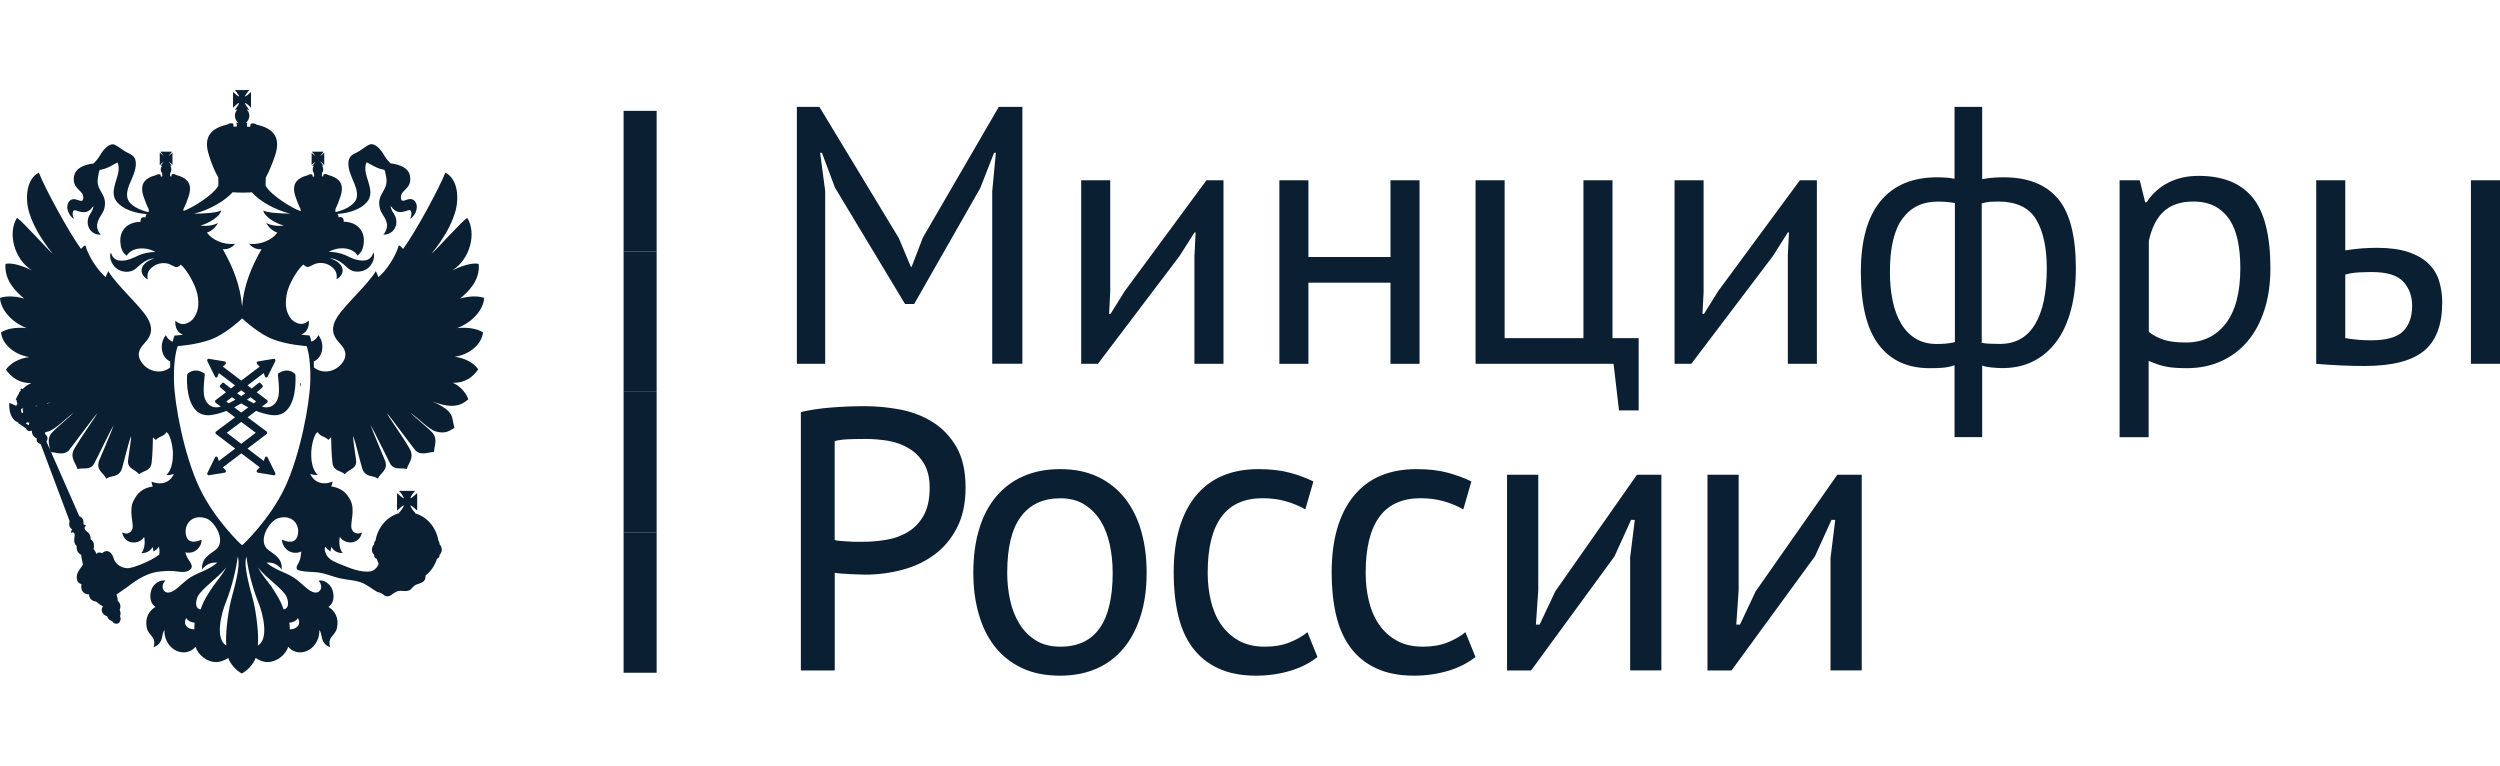
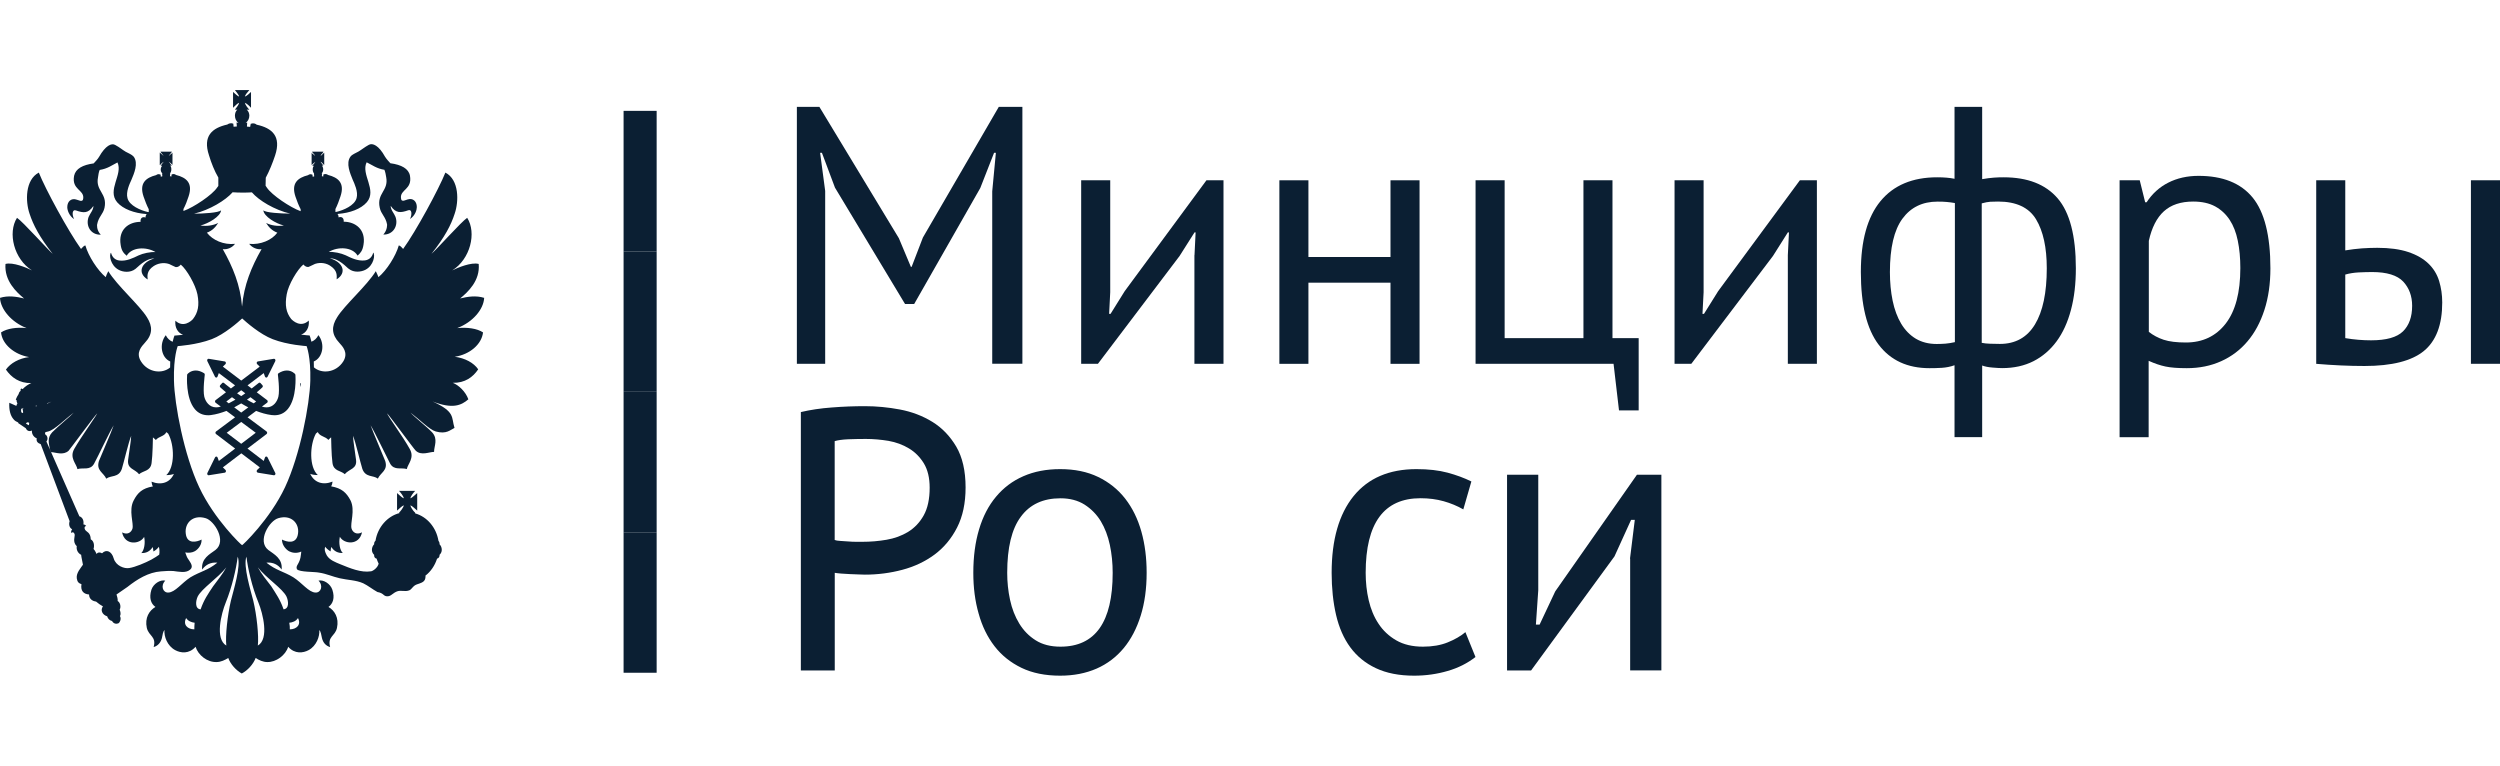
<svg xmlns="http://www.w3.org/2000/svg" width="111" height="34" viewBox="0 0 111 34" fill="none">
  <path d="M29.155 4.922H27.687V11.159H29.155V4.922Z" fill="#0B1F33" />
-   <path d="M29.155 11.159H27.687V17.396H29.155V11.159Z" fill="#0B1F33" />
+   <path d="M29.155 11.159H27.687V17.396H29.155Z" fill="#0B1F33" />
  <path d="M29.155 17.396H27.687V23.633H29.155V17.396Z" fill="#0B1F33" />
  <path d="M29.155 23.633H27.687V29.87H29.155V23.633Z" fill="#0B1F33" />
  <path d="M13.103 16.608C13.097 16.602 12.964 16.45 12.737 16.45C12.616 16.45 12.492 16.493 12.368 16.571C12.346 16.583 12.333 16.61 12.338 16.638C12.338 16.644 12.428 17.321 12.36 17.612C12.308 17.829 12.139 18.087 11.835 18.087C11.768 18.087 11.702 18.075 11.631 18.053H11.628L11.86 17.881C11.876 17.869 11.887 17.848 11.887 17.823C11.887 17.799 11.876 17.781 11.86 17.766L11.4 17.418C11.546 17.297 11.636 17.212 11.647 17.2C11.661 17.188 11.669 17.17 11.669 17.152C11.669 17.134 11.664 17.116 11.65 17.101L11.568 17.01C11.557 16.998 11.54 16.989 11.524 16.989C11.51 16.989 11.496 16.995 11.486 17.004C11.48 17.007 11.358 17.11 11.174 17.249L10.991 17.11L11.71 16.565L11.765 16.722C11.775 16.747 11.797 16.765 11.821 16.765C11.821 16.765 11.821 16.765 11.824 16.765C11.846 16.765 11.868 16.75 11.879 16.729L12.223 16.033C12.234 16.009 12.231 15.982 12.22 15.96C12.209 15.942 12.19 15.93 12.167 15.93C12.164 15.93 12.161 15.93 12.159 15.93L11.45 16.048C11.425 16.051 11.406 16.069 11.398 16.096C11.392 16.121 11.398 16.148 11.417 16.166L11.532 16.278L10.712 16.898L9.895 16.278L10.011 16.166C10.027 16.148 10.035 16.121 10.027 16.096C10.022 16.069 10.002 16.051 9.978 16.048L9.268 15.93C9.265 15.93 9.262 15.93 9.259 15.93C9.238 15.93 9.218 15.939 9.207 15.96C9.194 15.982 9.194 16.009 9.205 16.033L9.546 16.729C9.557 16.75 9.579 16.765 9.601 16.765C9.604 16.765 9.604 16.765 9.604 16.765C9.628 16.765 9.647 16.747 9.658 16.722L9.716 16.565L10.437 17.11L10.253 17.249C10.068 17.11 9.948 17.007 9.945 17.004C9.934 16.995 9.92 16.989 9.906 16.989C9.89 16.989 9.874 16.995 9.863 17.01L9.779 17.101C9.768 17.113 9.76 17.131 9.76 17.152C9.76 17.17 9.768 17.188 9.783 17.2C9.797 17.212 9.887 17.297 10.033 17.418L9.573 17.766C9.557 17.778 9.546 17.799 9.546 17.823C9.546 17.848 9.557 17.866 9.573 17.881L9.805 18.053C9.805 18.053 9.805 18.053 9.802 18.053C9.73 18.075 9.664 18.087 9.598 18.087C9.292 18.087 9.122 17.829 9.07 17.612C9.002 17.321 9.092 16.644 9.092 16.638C9.095 16.61 9.084 16.583 9.062 16.571C8.935 16.493 8.811 16.45 8.693 16.45C8.462 16.45 8.33 16.598 8.325 16.608C8.314 16.616 8.308 16.635 8.308 16.647C8.305 16.689 8.234 17.666 8.647 18.162C8.798 18.344 8.999 18.437 9.238 18.437C9.279 18.437 9.325 18.437 9.369 18.428C9.604 18.398 9.832 18.328 10.055 18.244L10.437 18.528L9.593 19.157C9.576 19.172 9.565 19.191 9.565 19.215C9.565 19.236 9.573 19.257 9.593 19.272L10.44 19.916L9.716 20.467L9.661 20.313C9.653 20.288 9.631 20.273 9.606 20.27C9.606 20.27 9.606 20.27 9.604 20.27C9.582 20.27 9.56 20.285 9.549 20.307L9.207 21.002C9.196 21.023 9.199 21.054 9.21 21.072C9.221 21.09 9.24 21.102 9.262 21.102C9.265 21.102 9.268 21.102 9.27 21.102L9.98 20.987C10.005 20.984 10.024 20.963 10.03 20.939C10.038 20.912 10.03 20.884 10.013 20.866L9.895 20.751L10.715 20.128L11.535 20.751L11.417 20.866C11.398 20.884 11.392 20.912 11.398 20.939C11.403 20.963 11.425 20.981 11.45 20.987L12.159 21.102C12.161 21.102 12.164 21.102 12.167 21.102C12.187 21.102 12.207 21.093 12.22 21.072C12.234 21.051 12.234 21.023 12.223 21.002L11.879 20.307C11.868 20.285 11.849 20.27 11.824 20.27H11.821C11.794 20.27 11.775 20.288 11.765 20.313L11.71 20.467L10.988 19.916L11.835 19.272C11.851 19.26 11.862 19.239 11.862 19.215C11.862 19.191 11.851 19.172 11.835 19.157L10.991 18.528L11.372 18.244C11.592 18.331 11.821 18.398 12.054 18.428C12.101 18.434 12.145 18.437 12.187 18.437C12.428 18.437 12.627 18.344 12.778 18.162C13.191 17.666 13.119 16.689 13.117 16.647C13.117 16.635 13.111 16.619 13.103 16.608ZM10.71 17.327L10.891 17.463C10.833 17.503 10.773 17.545 10.71 17.587C10.647 17.545 10.586 17.506 10.527 17.463L10.71 17.327ZM10.049 17.826L10.3 17.636C10.349 17.669 10.399 17.706 10.453 17.745C10.355 17.802 10.256 17.857 10.156 17.908L10.049 17.826ZM11.355 19.215L10.71 19.705L10.066 19.215L10.71 18.734L11.355 19.215ZM10.71 18.319L10.399 18.087C10.508 18.029 10.611 17.972 10.71 17.911C10.808 17.972 10.912 18.029 11.024 18.087L10.71 18.319ZM11.265 17.908C11.166 17.86 11.065 17.805 10.965 17.745C11.021 17.709 11.07 17.672 11.12 17.636L11.372 17.826L11.265 17.908Z" fill="#0B1F33" />
  <path d="M13.322 17.182C13.348 17.128 13.358 17.025 13.358 17.025L13.322 17.013V17.182Z" fill="#0B1F33" />
  <path d="M21.447 14.759C21.183 14.583 20.746 14.523 20.3 14.568C20.996 14.302 21.472 13.733 21.497 13.225C21.134 13.11 20.756 13.171 20.429 13.252C20.767 12.974 21.324 12.466 21.254 11.719C20.928 11.631 20.328 11.882 20.078 12.006C20.881 11.51 21.169 10.337 20.743 9.671C20.491 9.835 19.343 11.123 19.156 11.271C19.75 10.524 20.027 9.989 20.188 9.487C20.377 8.939 20.391 7.984 19.775 7.663C19.483 8.395 18.466 10.273 17.899 11.053C17.836 10.993 17.786 10.911 17.707 10.896C17.571 11.371 17.169 12.003 16.803 12.306C16.784 12.266 16.749 12.158 16.686 12.04C16.298 12.678 15.292 13.552 14.967 14.09C14.713 14.489 14.713 14.849 15.065 15.221C15.208 15.379 15.478 15.654 15.245 16.041C14.926 16.552 14.284 16.613 13.937 16.31C13.937 16.22 13.935 16.132 13.932 16.05C14.342 15.875 14.439 15.261 14.136 14.88C14.07 15.019 13.959 15.122 13.828 15.173C13.792 15.013 13.762 14.937 13.759 14.928L13.743 14.892H13.707C13.704 14.892 13.569 14.883 13.368 14.858C13.596 14.777 13.743 14.544 13.71 14.232C13.357 14.565 13.005 14.248 12.926 14.16C12.705 13.876 12.642 13.555 12.73 13.065C12.804 12.638 13.205 11.961 13.47 11.743C13.508 11.782 13.569 11.864 13.699 11.852C13.773 11.825 13.896 11.755 13.989 11.716C14.257 11.628 14.516 11.695 14.68 11.813C14.983 12.015 14.956 12.239 14.947 12.402C15.407 12.118 15.248 11.643 14.645 11.468C15.057 11.468 15.396 11.882 15.483 11.934C15.712 12.118 16.039 12.076 16.229 11.976C16.595 11.786 16.669 11.311 16.57 11.214C16.535 11.383 16.416 11.534 16.204 11.562C15.89 11.601 15.588 11.453 15.349 11.335C15.145 11.241 14.817 11.171 14.595 11.187C15.008 10.936 15.648 10.963 15.877 11.35C16.014 11.229 16.1 11.12 16.139 10.869C16.256 10.191 15.775 9.844 15.261 9.844C15.275 9.68 15.17 9.599 15.033 9.653C15.033 9.583 15.016 9.529 14.98 9.502C14.991 9.502 15.008 9.496 15.019 9.496C15.536 9.456 16.025 9.281 16.289 8.976C16.751 8.431 16.014 7.741 16.279 7.206C16.532 7.327 16.718 7.484 17.068 7.539C17.104 7.621 17.137 7.784 17.148 7.872C17.261 8.476 16.718 8.576 16.86 9.22C16.92 9.514 17.12 9.614 17.186 9.962C17.186 9.962 17.21 10.204 17.019 10.415C17.464 10.427 17.698 10.013 17.56 9.629C17.5 9.472 17.346 9.323 17.346 9.139C17.574 9.472 17.778 9.459 18.13 9.335C18.289 9.281 18.303 9.526 18.204 9.723C18.445 9.565 18.507 9.308 18.507 9.193C18.507 8.921 18.314 8.794 18.13 8.849C18.025 8.861 17.816 9.018 17.803 8.794C17.759 8.407 18.314 8.422 18.202 7.799C18.141 7.487 17.825 7.315 17.332 7.248C17.283 7.194 17.159 7.064 17.093 6.955C16.823 6.462 16.543 6.332 16.374 6.432C16.177 6.541 16.076 6.634 15.912 6.731C15.784 6.807 15.645 6.846 15.56 6.955C15.346 7.248 15.549 7.702 15.66 7.98C15.734 8.144 15.912 8.516 15.833 8.794C15.745 9.127 15.248 9.335 14.945 9.405C14.926 9.405 14.912 9.411 14.893 9.411V9.281C14.98 9.112 15.054 8.909 15.115 8.725C15.319 8.126 15.016 7.884 14.568 7.769C14.51 7.729 14.45 7.714 14.375 7.741H14.361L14.35 7.841L14.29 7.82L14.303 7.699H14.276C14.328 7.66 14.35 7.59 14.35 7.524C14.35 7.451 14.325 7.394 14.3 7.354H14.361L14.336 7.327C14.325 7.3 14.3 7.273 14.262 7.23C14.251 7.218 14.238 7.191 14.238 7.176C14.248 7.188 14.262 7.203 14.287 7.215C14.312 7.242 14.347 7.27 14.361 7.297L14.396 7.324V6.777L14.361 6.81C14.35 6.822 14.312 6.849 14.287 6.879C14.262 6.907 14.251 6.907 14.238 6.919C14.238 6.907 14.248 6.892 14.262 6.864C14.3 6.837 14.325 6.798 14.336 6.777L14.361 6.734H13.855L13.88 6.777C13.904 6.795 13.935 6.837 13.959 6.864C13.97 6.892 13.984 6.907 13.995 6.919C13.981 6.907 13.959 6.907 13.945 6.879C13.902 6.852 13.88 6.825 13.855 6.81L13.836 6.777V7.333L13.861 7.306C13.885 7.279 13.91 7.252 13.951 7.224C13.965 7.212 13.987 7.197 14 7.185C13.987 7.197 13.976 7.224 13.965 7.239C13.94 7.282 13.907 7.306 13.885 7.336L13.861 7.363H13.94C13.896 7.403 13.885 7.46 13.885 7.533C13.885 7.599 13.91 7.669 13.951 7.708H13.94L13.951 7.829L13.885 7.85L13.871 7.751H13.861C13.787 7.723 13.726 7.738 13.677 7.778C13.219 7.893 12.918 8.138 13.12 8.734C13.183 8.918 13.259 9.121 13.349 9.29V9.378C12.893 9.214 12.07 8.664 11.85 8.331C11.825 8.298 11.806 8.271 11.795 8.25H11.792L11.8 7.89C11.959 7.596 12.103 7.236 12.213 6.907C12.502 6.045 12.076 5.685 11.399 5.537C11.33 5.482 11.245 5.455 11.132 5.497L11.107 5.633L10.964 5.621L10.975 5.446C10.956 5.452 10.931 5.452 10.907 5.452C11.003 5.397 11.071 5.267 11.071 5.134C11.071 5.037 11.027 4.923 10.953 4.868H11.071C11.003 4.802 10.893 4.659 10.871 4.563C10.956 4.59 11.085 4.717 11.145 4.786V4.082C11.085 4.136 10.956 4.272 10.871 4.284C10.893 4.206 11.003 4.07 11.071 4H10.431C10.48 4.07 10.604 4.206 10.615 4.284C10.541 4.272 10.416 4.136 10.347 4.082V4.786C10.416 4.717 10.538 4.59 10.615 4.563C10.604 4.656 10.48 4.799 10.431 4.868H10.541C10.467 4.923 10.431 5.037 10.431 5.134C10.431 5.267 10.491 5.4 10.59 5.452C10.565 5.452 10.541 5.452 10.502 5.44L10.516 5.615L10.372 5.627L10.358 5.491C10.249 5.452 10.164 5.479 10.09 5.53C9.418 5.682 8.992 6.039 9.281 6.901C9.38 7.23 9.522 7.593 9.694 7.884V8.256C9.683 8.268 9.669 8.295 9.644 8.322C9.429 8.655 8.601 9.205 8.145 9.369V9.281C8.235 9.112 8.312 8.909 8.372 8.725C8.576 8.126 8.274 7.884 7.817 7.769C7.765 7.729 7.707 7.714 7.633 7.741H7.622L7.607 7.841L7.547 7.82L7.558 7.699H7.547C7.583 7.66 7.607 7.59 7.607 7.524C7.607 7.451 7.596 7.394 7.558 7.354H7.633L7.607 7.327C7.583 7.3 7.558 7.273 7.533 7.23C7.522 7.218 7.503 7.191 7.49 7.176C7.503 7.188 7.533 7.203 7.544 7.215C7.58 7.242 7.605 7.27 7.633 7.297L7.658 7.324V6.777L7.633 6.81C7.607 6.822 7.583 6.849 7.544 6.879C7.533 6.907 7.503 6.907 7.49 6.919C7.503 6.907 7.52 6.892 7.533 6.864C7.558 6.837 7.583 6.798 7.607 6.777L7.633 6.734H7.126L7.151 6.777C7.162 6.795 7.195 6.837 7.221 6.864C7.246 6.892 7.256 6.907 7.256 6.919C7.248 6.904 7.235 6.904 7.211 6.876C7.181 6.849 7.143 6.822 7.132 6.807L7.093 6.774V7.33L7.132 7.303C7.143 7.276 7.181 7.248 7.211 7.221C7.237 7.209 7.248 7.194 7.259 7.182C7.259 7.194 7.248 7.221 7.224 7.236C7.198 7.279 7.165 7.303 7.154 7.333L7.129 7.36H7.195C7.165 7.4 7.137 7.457 7.137 7.53C7.137 7.596 7.162 7.666 7.221 7.705H7.195L7.209 7.826L7.14 7.847L7.129 7.748H7.115C7.041 7.72 6.981 7.735 6.932 7.775C6.475 7.89 6.172 8.135 6.375 8.731C6.44 8.915 6.514 9.118 6.604 9.287V9.417C6.585 9.417 6.568 9.411 6.555 9.411C6.252 9.342 5.746 9.133 5.661 8.8C5.58 8.522 5.76 8.15 5.834 7.987C5.952 7.708 6.15 7.255 5.941 6.961C5.847 6.852 5.713 6.813 5.58 6.737C5.421 6.644 5.322 6.547 5.118 6.438C4.956 6.338 4.681 6.465 4.401 6.961C4.34 7.07 4.211 7.197 4.159 7.255C3.672 7.321 3.358 7.49 3.29 7.805C3.176 8.428 3.732 8.416 3.697 8.8C3.683 9.024 3.468 8.867 3.369 8.855C3.176 8.8 2.987 8.927 2.987 9.199C2.987 9.314 3.055 9.571 3.29 9.729C3.19 9.532 3.202 9.287 3.369 9.342C3.721 9.466 3.916 9.478 4.148 9.145C4.148 9.326 3.998 9.478 3.933 9.635C3.795 10.022 4.024 10.433 4.475 10.421C4.271 10.21 4.312 9.968 4.312 9.968C4.375 9.62 4.574 9.52 4.64 9.227C4.777 8.582 4.233 8.482 4.351 7.878C4.362 7.79 4.386 7.627 4.426 7.545C4.777 7.49 4.97 7.336 5.216 7.212C5.468 7.748 4.739 8.437 5.203 8.982C5.47 9.287 5.963 9.462 6.475 9.502C6.486 9.502 6.503 9.508 6.516 9.511C6.481 9.538 6.461 9.589 6.461 9.659C6.326 9.605 6.222 9.686 6.241 9.85C5.71 9.85 5.243 10.198 5.358 10.875C5.394 11.126 5.481 11.235 5.625 11.356C5.847 10.969 6.489 10.942 6.907 11.193C6.678 11.178 6.35 11.247 6.15 11.341C5.913 11.456 5.614 11.607 5.3 11.568C5.083 11.54 4.973 11.392 4.929 11.22C4.83 11.317 4.904 11.789 5.273 11.982C5.457 12.082 5.784 12.124 6.013 11.94C6.101 11.885 6.44 11.474 6.855 11.474C6.255 11.649 6.087 12.124 6.557 12.409C6.538 12.245 6.516 12.021 6.816 11.819C6.984 11.704 7.248 11.634 7.509 11.722C7.599 11.761 7.724 11.831 7.798 11.858C7.927 11.87 7.987 11.789 8.027 11.749C8.293 11.967 8.681 12.644 8.766 13.071C8.86 13.561 8.79 13.879 8.568 14.166C8.494 14.254 8.136 14.571 7.787 14.238C7.754 14.55 7.899 14.78 8.128 14.865C7.924 14.889 7.787 14.898 7.784 14.898H7.749L7.735 14.934C7.732 14.94 7.702 15.019 7.664 15.176C7.536 15.122 7.426 15.022 7.361 14.883C7.058 15.264 7.151 15.875 7.558 16.05C7.555 16.135 7.553 16.223 7.553 16.316C7.203 16.613 6.571 16.549 6.257 16.041C6.016 15.654 6.293 15.376 6.431 15.221C6.782 14.849 6.782 14.489 6.527 14.09C6.2 13.555 5.195 12.678 4.808 12.04C4.744 12.155 4.708 12.263 4.695 12.306C4.331 12.003 3.924 11.371 3.79 10.896C3.716 10.908 3.661 10.993 3.597 11.053C3.036 10.273 2.014 8.395 1.724 7.663C1.113 7.984 1.124 8.939 1.312 9.487C1.476 9.989 1.754 10.524 2.34 11.271C2.156 11.12 1.009 9.835 0.755 9.671C0.332 10.337 0.621 11.51 1.421 12.006C1.176 11.882 0.572 11.631 0.244 11.719C0.184 12.466 0.731 12.974 1.069 13.252C0.739 13.171 0.362 13.11 0 13.225C0.025 13.733 0.506 14.305 1.182 14.568C0.75 14.52 0.313 14.583 0.047 14.759C0.096 15.288 0.64 15.745 1.293 15.854C0.855 15.908 0.467 16.12 0.263 16.41C0.503 16.755 0.855 17.021 1.391 17.009C1.268 17.057 1.124 17.151 1.003 17.278C0.99 17.266 0.965 17.251 0.943 17.251C0.916 17.263 0.907 17.305 0.916 17.333C0.916 17.333 0.916 17.333 0.916 17.354C0.864 17.393 0.836 17.442 0.831 17.49C0.78 17.569 0.728 17.659 0.7 17.741C0.714 17.747 0.725 17.762 0.736 17.768C0.733 17.811 0.744 17.862 0.774 17.913C0.75 17.941 0.739 17.98 0.725 18.022L0.413 17.883C0.396 18.198 0.459 18.455 0.602 18.615C0.714 18.757 0.844 18.736 0.806 18.784L1.146 19.014C1.208 19.157 1.331 19.157 1.416 19.117C1.416 19.117 1.416 19.129 1.416 19.144C1.416 19.293 1.509 19.414 1.631 19.462C1.606 19.586 1.656 19.665 1.809 19.722L3.091 23.14C3.042 23.303 3.091 23.445 3.205 23.5C3.176 23.539 3.154 23.582 3.154 23.663C3.205 23.624 3.279 23.609 3.314 23.724C3.339 23.805 3.205 24.068 3.408 24.247C3.38 24.404 3.457 24.564 3.604 24.634C3.604 24.716 3.672 24.979 3.683 25.073C3.591 25.215 3.38 25.433 3.408 25.672C3.432 25.841 3.493 25.895 3.617 25.938C3.567 26.243 3.721 26.379 3.954 26.395C3.954 26.618 4.145 26.697 4.268 26.712C4.386 26.809 4.437 26.848 4.571 26.924C4.448 27.084 4.536 27.296 4.76 27.365C4.785 27.459 4.85 27.541 4.976 27.574C5.05 27.71 5.184 27.71 5.265 27.671C5.314 27.644 5.402 27.486 5.325 27.35C5.375 27.284 5.35 27.154 5.314 27.072C5.388 26.924 5.325 26.739 5.224 26.685C5.237 26.603 5.198 26.473 5.173 26.395C5.353 26.27 5.575 26.116 5.656 26.062C6.093 25.717 6.588 25.408 7.148 25.369C7.292 25.354 7.555 25.342 7.705 25.354C7.932 25.381 8.246 25.457 8.431 25.299C8.489 25.26 8.524 25.191 8.513 25.124C8.489 24.967 8.334 24.831 8.285 24.692C8.271 24.649 8.249 24.586 8.224 24.528C8.383 24.558 8.533 24.534 8.623 24.486C8.722 24.447 8.962 24.25 8.951 23.957C8.757 24.056 8.295 24.192 8.246 23.678C8.197 23.225 8.56 22.837 9.129 23.007C9.517 23.116 10.084 24.023 9.566 24.419C9.314 24.61 8.926 24.791 8.975 25.288C9.14 25.064 9.363 24.955 9.652 24.982C9.229 25.327 8.901 25.369 8.456 25.632C8.068 25.883 7.779 26.298 7.473 26.31C7.24 26.322 7.11 26.016 7.339 25.78C7.11 25.726 6.807 25.923 6.722 26.186C6.612 26.546 6.697 26.803 6.901 26.948C6.626 27.111 6.42 27.429 6.519 27.883C6.612 28.255 6.951 28.255 6.822 28.73C7.011 28.675 7.135 28.533 7.189 28.33C7.214 28.188 7.24 28.04 7.303 27.97C7.276 28.255 7.424 28.675 7.779 28.866C8.019 28.996 8.394 29.047 8.683 28.717C8.801 29.089 9.2 29.41 9.617 29.395C9.806 29.395 9.992 29.304 10.134 29.213C10.232 29.489 10.486 29.77 10.735 29.903C10.994 29.77 11.248 29.489 11.352 29.213C11.489 29.307 11.68 29.395 11.863 29.395C12.262 29.407 12.683 29.089 12.796 28.717C13.085 29.047 13.462 28.996 13.702 28.866C14.054 28.675 14.202 28.255 14.177 27.97C14.243 28.04 14.268 28.188 14.295 28.33C14.344 28.533 14.466 28.675 14.658 28.73C14.53 28.255 14.876 28.255 14.961 27.883C15.06 27.429 14.857 27.108 14.584 26.948C14.782 26.806 14.876 26.549 14.757 26.186C14.672 25.923 14.369 25.726 14.142 25.78C14.369 26.016 14.246 26.322 14.006 26.31C13.704 26.298 13.415 25.88 13.024 25.632C12.582 25.366 12.254 25.327 11.828 24.982C12.117 24.955 12.345 25.064 12.505 25.288C12.554 24.791 12.166 24.61 11.913 24.419C11.402 24.023 11.962 23.116 12.358 23.007C12.92 22.837 13.292 23.225 13.234 23.678C13.172 24.195 12.722 24.059 12.519 23.957C12.519 24.247 12.757 24.444 12.857 24.486C12.972 24.546 13.186 24.58 13.377 24.489C13.371 24.54 13.363 24.595 13.363 24.61C13.325 25.052 13.109 25.091 13.183 25.272C13.289 25.408 13.978 25.381 14.166 25.424C14.494 25.472 14.771 25.605 15.085 25.675C15.437 25.756 15.811 25.756 16.128 25.898C16.331 25.995 16.559 26.177 16.757 26.285C17.06 26.34 17.01 26.476 17.202 26.476C17.376 26.476 17.442 26.313 17.666 26.246C17.819 26.207 17.992 26.273 18.147 26.219C18.259 26.192 18.308 26.065 18.413 25.995C18.537 25.913 18.71 25.913 18.825 25.796C18.887 25.735 18.901 25.62 18.89 25.538L18.892 25.556C19.128 25.375 19.308 25.109 19.406 24.803C19.467 24.791 19.516 24.731 19.516 24.661C19.516 24.649 19.516 24.634 19.516 24.634C19.576 24.58 19.615 24.498 19.615 24.416C19.615 24.313 19.579 24.232 19.516 24.165C19.516 24.165 19.516 24.15 19.516 24.138C19.516 24.084 19.491 24.044 19.467 24.008C19.368 23.418 18.961 22.943 18.435 22.795C18.435 22.78 18.435 22.78 18.435 22.768H18.424C18.424 22.741 18.413 22.726 18.393 22.726C18.319 22.644 18.232 22.517 18.221 22.435C18.306 22.462 18.448 22.611 18.524 22.671V21.891C18.448 21.951 18.308 22.099 18.221 22.127C18.232 22.03 18.366 21.861 18.435 21.794H17.715C17.781 21.861 17.918 22.03 17.929 22.127C17.844 22.099 17.701 21.951 17.629 21.891V22.671C17.704 22.611 17.844 22.462 17.929 22.435C17.918 22.532 17.781 22.701 17.715 22.768L17.74 22.78C17.202 22.916 16.77 23.406 16.672 24.008C16.636 24.041 16.612 24.084 16.612 24.138C16.612 24.15 16.612 24.165 16.612 24.165C16.549 24.232 16.513 24.313 16.513 24.416C16.513 24.495 16.549 24.58 16.612 24.634C16.612 24.634 16.612 24.646 16.612 24.661C16.612 24.749 16.661 24.791 16.721 24.803C16.746 24.879 16.776 24.955 16.809 25.021C16.809 25.015 16.809 25.015 16.817 25.006C16.773 25.23 16.527 25.366 16.472 25.366C16.03 25.436 15.544 25.23 15.101 25.049C14.906 24.967 14.639 24.873 14.51 24.661C14.429 24.507 14.394 24.41 14.436 24.274C14.486 24.341 14.565 24.416 14.678 24.483C14.688 24.416 14.688 24.341 14.713 24.286C14.825 24.471 15.005 24.564 15.219 24.552C15.09 24.431 15.03 24.111 15.09 23.832C15.27 24.165 15.948 24.232 16.073 23.636C15.819 23.766 15.658 23.624 15.61 23.473C15.536 23.234 15.784 22.656 15.56 22.211C15.382 21.879 15.178 21.676 14.705 21.594C14.741 21.531 14.754 21.476 14.765 21.383C14.328 21.558 13.951 21.422 13.773 21.038C13.861 21.077 13.987 21.092 14.111 21.092C13.723 20.744 13.748 19.761 14.025 19.253C14.062 19.226 14.076 19.199 14.111 19.187C14.196 19.377 14.45 19.377 14.579 19.532C14.628 19.477 14.653 19.462 14.702 19.417C14.702 19.417 14.713 20.224 14.762 20.557C14.812 20.929 15.139 20.89 15.308 21.053C15.505 20.814 15.863 20.826 15.808 20.415C15.759 20.003 15.685 19.628 15.674 19.35C15.784 19.601 16 20.545 16.087 20.814C16.226 21.213 16.579 21.092 16.776 21.25C16.906 20.971 17.233 20.89 17.104 20.469C17.068 20.36 16.532 19.12 16.453 18.881C16.642 19.187 17.161 20.279 17.322 20.584C17.5 20.902 17.827 20.747 18.062 20.826C18.106 20.596 18.421 20.33 18.191 19.931C17.901 19.401 17.221 18.479 17.186 18.349C17.322 18.491 18.374 19.931 18.458 20.009C18.702 20.245 19.06 20.064 19.272 20.064C19.272 19.801 19.461 19.501 19.186 19.196C18.933 18.93 18.352 18.476 18.229 18.322C18.617 18.615 19.073 19.081 19.346 19.157C19.827 19.293 20 19.081 20.18 18.999C20.03 18.518 20.229 18.294 19.21 17.826C20.092 18.171 20.482 18.001 20.795 17.729C20.672 17.384 20.358 17.094 20.103 16.997C20.641 17.009 20.999 16.746 21.232 16.398C21.035 16.108 20.641 15.896 20.19 15.841C20.855 15.742 21.387 15.288 21.447 14.759ZM1.028 18.313C1.017 18.313 1.017 18.325 1.003 18.34C0.929 18.328 0.929 18.231 0.943 18.149C0.979 18.149 1.003 18.137 1.028 18.11L1.039 18.125L1.003 18.152C1.017 18.204 1.017 18.258 1.028 18.313ZM1.271 18.881L1.149 18.803C1.199 18.739 1.246 18.739 1.295 18.775C1.295 18.815 1.295 18.854 1.271 18.881ZM1.634 18.034C1.617 18.034 1.601 18.034 1.583 18.034C1.58 18.031 1.578 18.025 1.575 18.022C1.598 18.016 1.623 18.016 1.642 18.01C1.642 18.016 1.637 18.025 1.634 18.034ZM8.629 27.943C8.326 27.943 8.112 27.734 8.265 27.441C8.345 27.574 8.505 27.635 8.642 27.65C8.629 27.789 8.629 27.828 8.629 27.943ZM13.23 27.441C13.385 27.734 13.17 27.943 12.868 27.943C12.868 27.828 12.868 27.789 12.844 27.65C12.983 27.638 13.148 27.58 13.23 27.441ZM8.618 9.487C9.308 9.323 10.012 8.897 10.328 8.537C10.59 8.555 10.929 8.558 11.184 8.54C11.495 8.903 12.188 9.32 12.882 9.484C12.48 9.484 11.778 9.444 11.691 9.335C11.715 9.614 12.251 9.928 12.604 10.013C12.312 10.052 12.043 10.013 11.814 9.898C11.938 10.095 12.081 10.243 12.314 10.331C12.07 10.663 11.563 10.878 11.063 10.827C11.186 10.99 11.415 11.093 11.613 11.062C11.162 11.852 10.829 12.663 10.749 13.6H10.746V13.603C10.672 12.663 10.339 11.852 9.891 11.062C10.095 11.09 10.317 10.99 10.434 10.827C9.927 10.881 9.44 10.663 9.186 10.331C9.424 10.243 9.563 10.095 9.688 9.898C9.465 10.013 9.186 10.052 8.899 10.013C9.251 9.925 9.792 9.614 9.817 9.335C9.721 9.447 9.019 9.487 8.618 9.487ZM2.288 17.832C2.225 17.862 2.148 17.898 2.09 17.925C2.09 17.919 2.09 17.913 2.09 17.907C2.151 17.88 2.227 17.856 2.288 17.832ZM6.727 21.386C6.741 21.479 6.752 21.534 6.788 21.597C6.312 21.679 6.112 21.882 5.938 22.214C5.697 22.662 5.949 23.24 5.88 23.476C5.831 23.624 5.675 23.769 5.421 23.639C5.545 24.238 6.222 24.168 6.4 23.836C6.461 24.114 6.4 24.434 6.276 24.555C6.489 24.567 6.667 24.474 6.777 24.289C6.801 24.344 6.801 24.419 6.814 24.486C6.932 24.419 7.006 24.344 7.055 24.277C7.074 24.344 7.096 24.501 7.069 24.628C6.978 24.695 6.877 24.758 6.716 24.849C6.464 24.985 6.001 25.181 5.738 25.221C5.52 25.26 5.143 25.124 5.047 24.791C4.959 24.474 4.719 24.371 4.53 24.567C4.481 24.528 4.345 24.498 4.288 24.598C4.288 24.598 4.227 24.447 4.153 24.374C4.203 24.211 4.164 24.014 4.03 23.948C4.019 23.627 3.839 23.627 3.776 23.518C3.741 23.451 3.741 23.367 3.826 23.355C3.79 23.294 3.713 23.282 3.702 23.282C3.727 23.146 3.689 22.977 3.523 22.922L2.06 19.601C2.153 19.492 2.104 19.335 2 19.28C2 19.28 2 19.268 2 19.253C2.008 19.226 2.011 19.208 2.014 19.187C2.052 19.181 2.101 19.169 2.142 19.157C2.432 19.081 2.883 18.615 3.273 18.322C3.135 18.479 2.569 18.933 2.315 19.196C2.079 19.453 2.178 19.71 2.216 19.943L2.271 20.073C2.486 20.088 2.809 20.23 3.047 20.012C3.121 19.931 4.178 18.491 4.318 18.352C4.263 18.482 3.597 19.404 3.295 19.934C3.072 20.333 3.399 20.596 3.438 20.829C3.678 20.747 4.004 20.905 4.178 20.587C4.345 20.282 4.858 19.19 5.047 18.884C4.973 19.123 4.431 20.363 4.392 20.472C4.263 20.893 4.59 20.974 4.719 21.253C4.918 21.095 5.273 21.219 5.41 20.817C5.495 20.548 5.713 19.604 5.825 19.353C5.812 19.631 5.738 20.006 5.688 20.418C5.639 20.832 5.99 20.817 6.175 21.056C6.353 20.893 6.681 20.932 6.73 20.56C6.779 20.227 6.79 19.42 6.79 19.42C6.841 19.468 6.866 19.48 6.921 19.535C7.041 19.377 7.298 19.377 7.383 19.19C7.421 19.202 7.432 19.229 7.47 19.256C7.749 19.765 7.771 20.747 7.383 21.095C7.495 21.095 7.636 21.08 7.721 21.041C7.55 21.425 7.167 21.561 6.727 21.386ZM9.462 26.032C9.234 26.376 9.055 26.627 8.907 27.057C8.64 27.03 8.692 26.67 8.777 26.488C8.956 26.128 9.683 25.66 10.049 25.191C9.886 25.49 9.661 25.762 9.462 26.032ZM10.252 26.67C10.103 27.305 9.998 28.242 10.049 28.663C9.536 28.369 9.825 27.238 10.024 26.751C10.298 26.074 10.491 25.245 10.554 24.716C10.713 25.118 10.358 26.24 10.252 26.67ZM11.448 28.663C11.497 28.242 11.399 27.305 11.245 26.67C11.137 26.24 10.785 25.118 10.942 24.716C11.003 25.245 11.194 26.071 11.473 26.751C11.671 27.238 11.959 28.369 11.448 28.663ZM12.719 26.485C12.806 26.67 12.857 27.027 12.59 27.054C12.442 26.624 12.262 26.376 12.043 26.029C11.836 25.762 11.61 25.487 11.448 25.188C11.811 25.66 12.541 26.125 12.719 26.485ZM12.656 21.631C11.987 23.058 10.763 24.22 10.749 24.205C10.735 24.223 9.511 23.058 8.844 21.631C8.175 20.206 7.746 17.965 7.724 16.894C7.699 15.823 7.891 15.367 7.891 15.367C7.891 15.367 8.727 15.315 9.396 15.061C9.962 14.846 10.579 14.299 10.752 14.139C10.926 14.299 11.541 14.843 12.111 15.061C12.776 15.318 13.613 15.367 13.613 15.367C13.613 15.367 13.803 15.826 13.778 16.894C13.751 17.965 13.322 20.206 12.656 21.631Z" fill="#0B1F33" />
  <path d="M35.553 18.297C35.973 18.198 36.433 18.128 36.93 18.092C37.429 18.052 37.916 18.034 38.4 18.034C38.911 18.034 39.432 18.083 39.957 18.182C40.484 18.282 40.964 18.464 41.396 18.73C41.828 18.996 42.18 19.362 42.458 19.831C42.732 20.3 42.872 20.905 42.872 21.643C42.872 22.338 42.746 22.931 42.495 23.421C42.246 23.911 41.91 24.313 41.495 24.622C41.079 24.93 40.601 25.157 40.064 25.299C39.528 25.442 38.972 25.514 38.4 25.514C38.339 25.514 38.246 25.511 38.121 25.505C37.995 25.499 37.866 25.493 37.732 25.49C37.596 25.484 37.465 25.475 37.341 25.466C37.214 25.454 37.123 25.445 37.063 25.433V29.77H35.558V18.297H35.553ZM38.443 19.489C38.172 19.489 37.91 19.495 37.654 19.504C37.399 19.516 37.2 19.544 37.06 19.586V23.975C37.11 23.996 37.192 24.011 37.307 24.017C37.424 24.023 37.544 24.029 37.668 24.041C37.795 24.053 37.913 24.056 38.028 24.056C38.145 24.056 38.232 24.056 38.293 24.056C38.653 24.056 39.011 24.026 39.363 23.965C39.714 23.905 40.031 23.79 40.32 23.615C40.606 23.439 40.837 23.197 41.014 22.88C41.189 22.565 41.277 22.157 41.277 21.655C41.277 21.219 41.192 20.862 41.022 20.578C40.85 20.297 40.631 20.073 40.358 19.91C40.088 19.746 39.784 19.634 39.448 19.574C39.11 19.519 38.774 19.489 38.443 19.489Z" fill="#0B1F33" />
  <path d="M43.215 25.433C43.215 24.716 43.3 24.072 43.471 23.503C43.641 22.934 43.89 22.451 44.224 22.054C44.554 21.658 44.958 21.352 45.437 21.144C45.912 20.935 46.458 20.829 47.072 20.829C47.712 20.829 48.277 20.944 48.758 21.177C49.239 21.41 49.641 21.731 49.963 22.145C50.283 22.559 50.52 23.043 50.677 23.603C50.834 24.16 50.911 24.77 50.911 25.433C50.911 26.138 50.823 26.773 50.647 27.335C50.471 27.898 50.222 28.379 49.894 28.775C49.566 29.171 49.165 29.477 48.689 29.686C48.212 29.894 47.673 30 47.072 30C46.408 30 45.837 29.885 45.354 29.652C44.873 29.419 44.474 29.102 44.158 28.693C43.842 28.285 43.605 27.801 43.452 27.245C43.291 26.688 43.215 26.083 43.215 25.433ZM44.72 25.433C44.72 25.841 44.761 26.24 44.846 26.634C44.931 27.027 45.066 27.375 45.256 27.686C45.446 27.998 45.687 28.243 45.985 28.43C46.282 28.618 46.647 28.712 47.086 28.712C48.63 28.712 49.403 27.62 49.403 25.436C49.403 25.006 49.362 24.592 49.277 24.193C49.192 23.797 49.059 23.446 48.876 23.143C48.692 22.841 48.452 22.596 48.155 22.405C47.859 22.218 47.499 22.124 47.086 22.124C46.312 22.124 45.726 22.396 45.324 22.944C44.92 23.485 44.72 24.317 44.72 25.433Z" fill="#0B1F33" />
-   <path d="M58.495 29.171C58.145 29.447 57.733 29.655 57.261 29.791C56.788 29.93 56.293 30 55.769 30C55.107 30 54.542 29.888 54.075 29.667C53.608 29.447 53.231 29.138 52.939 28.742C52.648 28.346 52.438 27.865 52.307 27.302C52.177 26.739 52.111 26.116 52.111 25.433C52.111 23.966 52.436 22.832 53.083 22.03C53.728 21.232 54.662 20.829 55.875 20.829C56.405 20.829 56.867 20.881 57.261 20.987C57.651 21.093 58.004 21.223 58.315 21.377L57.957 22.617C57.687 22.463 57.395 22.342 57.082 22.254C56.769 22.166 56.427 22.121 56.058 22.121C54.433 22.121 53.621 23.225 53.621 25.433C53.621 25.853 53.665 26.259 53.757 26.649C53.846 27.042 53.99 27.39 54.191 27.692C54.392 27.995 54.654 28.243 54.974 28.43C55.299 28.618 55.695 28.712 56.163 28.712C56.581 28.712 56.949 28.648 57.263 28.521C57.577 28.394 57.839 28.243 58.05 28.067L58.495 29.171Z" fill="#0B1F33" />
  <path d="M65.511 29.171C65.157 29.447 64.748 29.655 64.275 29.791C63.802 29.93 63.307 30 62.785 30C62.121 30 61.558 29.888 61.089 29.667C60.622 29.447 60.245 29.138 59.954 28.742C59.662 28.346 59.453 27.865 59.321 27.302C59.191 26.739 59.125 26.116 59.125 25.433C59.125 23.966 59.45 22.832 60.097 22.03C60.742 21.232 61.676 20.829 62.889 20.829C63.419 20.829 63.881 20.881 64.275 20.987C64.665 21.093 65.018 21.223 65.329 21.377L64.971 22.617C64.702 22.463 64.41 22.342 64.097 22.254C63.783 22.166 63.441 22.121 63.073 22.121C61.447 22.121 60.636 23.225 60.636 25.433C60.636 25.853 60.679 26.259 60.77 26.649C60.862 27.042 61.004 27.39 61.206 27.692C61.403 27.995 61.668 28.243 61.991 28.43C62.316 28.618 62.712 28.712 63.179 28.712C63.599 28.712 63.968 28.648 64.28 28.521C64.594 28.394 64.856 28.243 65.064 28.067L65.511 29.171Z" fill="#0B1F33" />
  <path d="M72.372 24.803L72.585 23.082H72.42L71.683 24.703L67.979 29.77H66.913V21.077H68.299V26.207L68.194 27.731H68.359L69.052 26.258L72.681 21.077H73.765V29.767H72.379V24.803H72.372Z" fill="#0B1F33" />
-   <path d="M81.272 24.803L81.485 23.082H81.319L80.582 24.703L76.879 29.77H75.812V21.077H77.196V26.207L77.091 27.731H77.256L77.95 26.258L81.578 21.077H82.661V29.767H81.275V24.803H81.272Z" fill="#0B1F33" />
  <path d="M44.055 8.495L44.217 6.783H44.137L43.525 8.347L40.589 13.498H40.184L37.073 8.332L36.493 6.783H36.413L36.638 8.477V16.153H35.381V4.744H36.38L39.911 10.579L40.443 11.849H40.476L40.977 10.546L44.347 4.744H45.394V16.15H44.055V8.495Z" fill="#0B1F33" />
  <path d="M53.036 11.329L53.085 10.319H53.036L52.375 11.363L48.747 16.154H48.004V8.005H49.294V12.975L49.245 13.937H49.308L49.938 12.926L53.566 8.005H54.323V16.154H53.032V11.329H53.036Z" fill="#0B1F33" />
  <path d="M61.738 12.551H58.094V16.154H56.804V8.005H58.094V11.411H61.738V8.005H63.028V16.154H61.738V12.551Z" fill="#0B1F33" />
  <path d="M72.757 18.223H71.884L71.642 16.154H65.515V8.005H66.806V15.013H70.305V8.005H71.594V15.013H72.757V18.223Z" fill="#0B1F33" />
  <path d="M79.38 11.329L79.43 10.319H79.38L78.721 11.363L75.093 16.154H74.35V8.005H75.64V12.975L75.59 13.937H75.656L76.287 12.926L79.914 8.005H80.67V16.154H79.38V11.329Z" fill="#0B1F33" />
  <path d="M86.781 16.217C86.597 16.283 86.407 16.32 86.21 16.332C86.011 16.344 85.83 16.347 85.671 16.347C84.691 16.347 83.94 15.999 83.412 15.303C82.884 14.608 82.622 13.534 82.622 12.076C82.622 10.685 82.912 9.638 83.494 8.93C84.075 8.226 84.914 7.872 86.009 7.872C86.308 7.872 86.567 7.893 86.781 7.938V4.744H88.008V7.954C88.201 7.92 88.374 7.899 88.526 7.887C88.677 7.875 88.821 7.872 88.96 7.872C90.024 7.872 90.826 8.183 91.362 8.809C91.898 9.435 92.168 10.47 92.168 11.913C92.168 12.596 92.097 13.213 91.95 13.761C91.805 14.308 91.594 14.774 91.313 15.155C91.032 15.536 90.69 15.83 90.289 16.035C89.884 16.241 89.42 16.344 88.895 16.344C88.797 16.344 88.655 16.335 88.467 16.32C88.281 16.305 88.127 16.274 88.008 16.229V19.408H86.781V16.217ZM85.992 15.273C86.122 15.273 86.251 15.267 86.379 15.258C86.51 15.246 86.65 15.225 86.797 15.191V9.015C86.669 8.994 86.548 8.976 86.434 8.967C86.322 8.955 86.185 8.952 86.024 8.952C85.36 8.952 84.84 9.203 84.467 9.711C84.097 10.216 83.912 11.005 83.912 12.082C83.912 12.539 83.953 12.962 84.033 13.352C84.114 13.742 84.24 14.084 84.412 14.372C84.584 14.659 84.803 14.883 85.065 15.04C85.327 15.194 85.636 15.273 85.992 15.273ZM88.715 8.949C88.586 8.949 88.471 8.952 88.368 8.958C88.267 8.964 88.141 8.988 87.989 9.03V15.222C88.097 15.243 88.218 15.258 88.352 15.261C88.488 15.267 88.636 15.27 88.795 15.27C89.483 15.27 90.002 14.983 90.352 14.405C90.701 13.83 90.877 12.999 90.877 11.913C90.877 10.99 90.718 10.264 90.401 9.738C90.086 9.215 89.524 8.949 88.715 8.949Z" fill="#0B1F33" />
  <path d="M95.004 8.005L95.246 8.982H95.309C95.558 8.601 95.876 8.311 96.269 8.111C96.662 7.911 97.111 7.808 97.615 7.808C98.689 7.808 99.49 8.129 100.016 8.77C100.541 9.412 100.806 10.461 100.806 11.916C100.806 12.6 100.717 13.216 100.539 13.764C100.36 14.312 100.112 14.777 99.787 15.158C99.465 15.539 99.075 15.833 98.618 16.038C98.162 16.244 97.653 16.347 97.094 16.347C96.695 16.347 96.383 16.323 96.151 16.274C95.919 16.226 95.67 16.141 95.4 16.02V19.411H94.11V8.005H95.004ZM97.375 8.949C96.828 8.949 96.394 9.094 96.077 9.381C95.76 9.669 95.537 10.107 95.408 10.694V14.735C95.601 14.886 95.821 15.004 96.069 15.086C96.316 15.167 96.643 15.207 97.053 15.207C97.796 15.207 98.385 14.928 98.82 14.369C99.254 13.809 99.471 12.987 99.471 11.901C99.471 11.456 99.433 11.051 99.358 10.688C99.284 10.325 99.164 10.013 98.995 9.759C98.828 9.505 98.613 9.306 98.351 9.163C98.088 9.021 97.763 8.949 97.375 8.949Z" fill="#0B1F33" />
  <path d="M104.13 11.117C104.389 11.075 104.637 11.045 104.873 11.027C105.11 11.012 105.335 11.003 105.55 11.003C106.097 11.003 106.558 11.066 106.928 11.19C107.299 11.314 107.597 11.486 107.823 11.704C108.048 11.922 108.207 12.179 108.298 12.479C108.389 12.778 108.435 13.096 108.435 13.431C108.435 14.42 108.163 15.137 107.621 15.582C107.08 16.026 106.198 16.25 104.985 16.25C104.299 16.25 103.583 16.217 102.84 16.154V8.005H104.13V11.117ZM104.13 15.013C104.526 15.08 104.909 15.11 105.275 15.11C105.952 15.11 106.425 14.977 106.695 14.711C106.963 14.445 107.099 14.067 107.099 13.579C107.099 13.144 106.966 12.787 106.703 12.503C106.438 12.222 105.979 12.079 105.324 12.079C105.14 12.079 104.941 12.085 104.728 12.095C104.512 12.107 104.315 12.137 104.13 12.191V15.013ZM109.709 8.005H111V16.154H109.709V8.005Z" fill="#0B1F33" />
</svg>